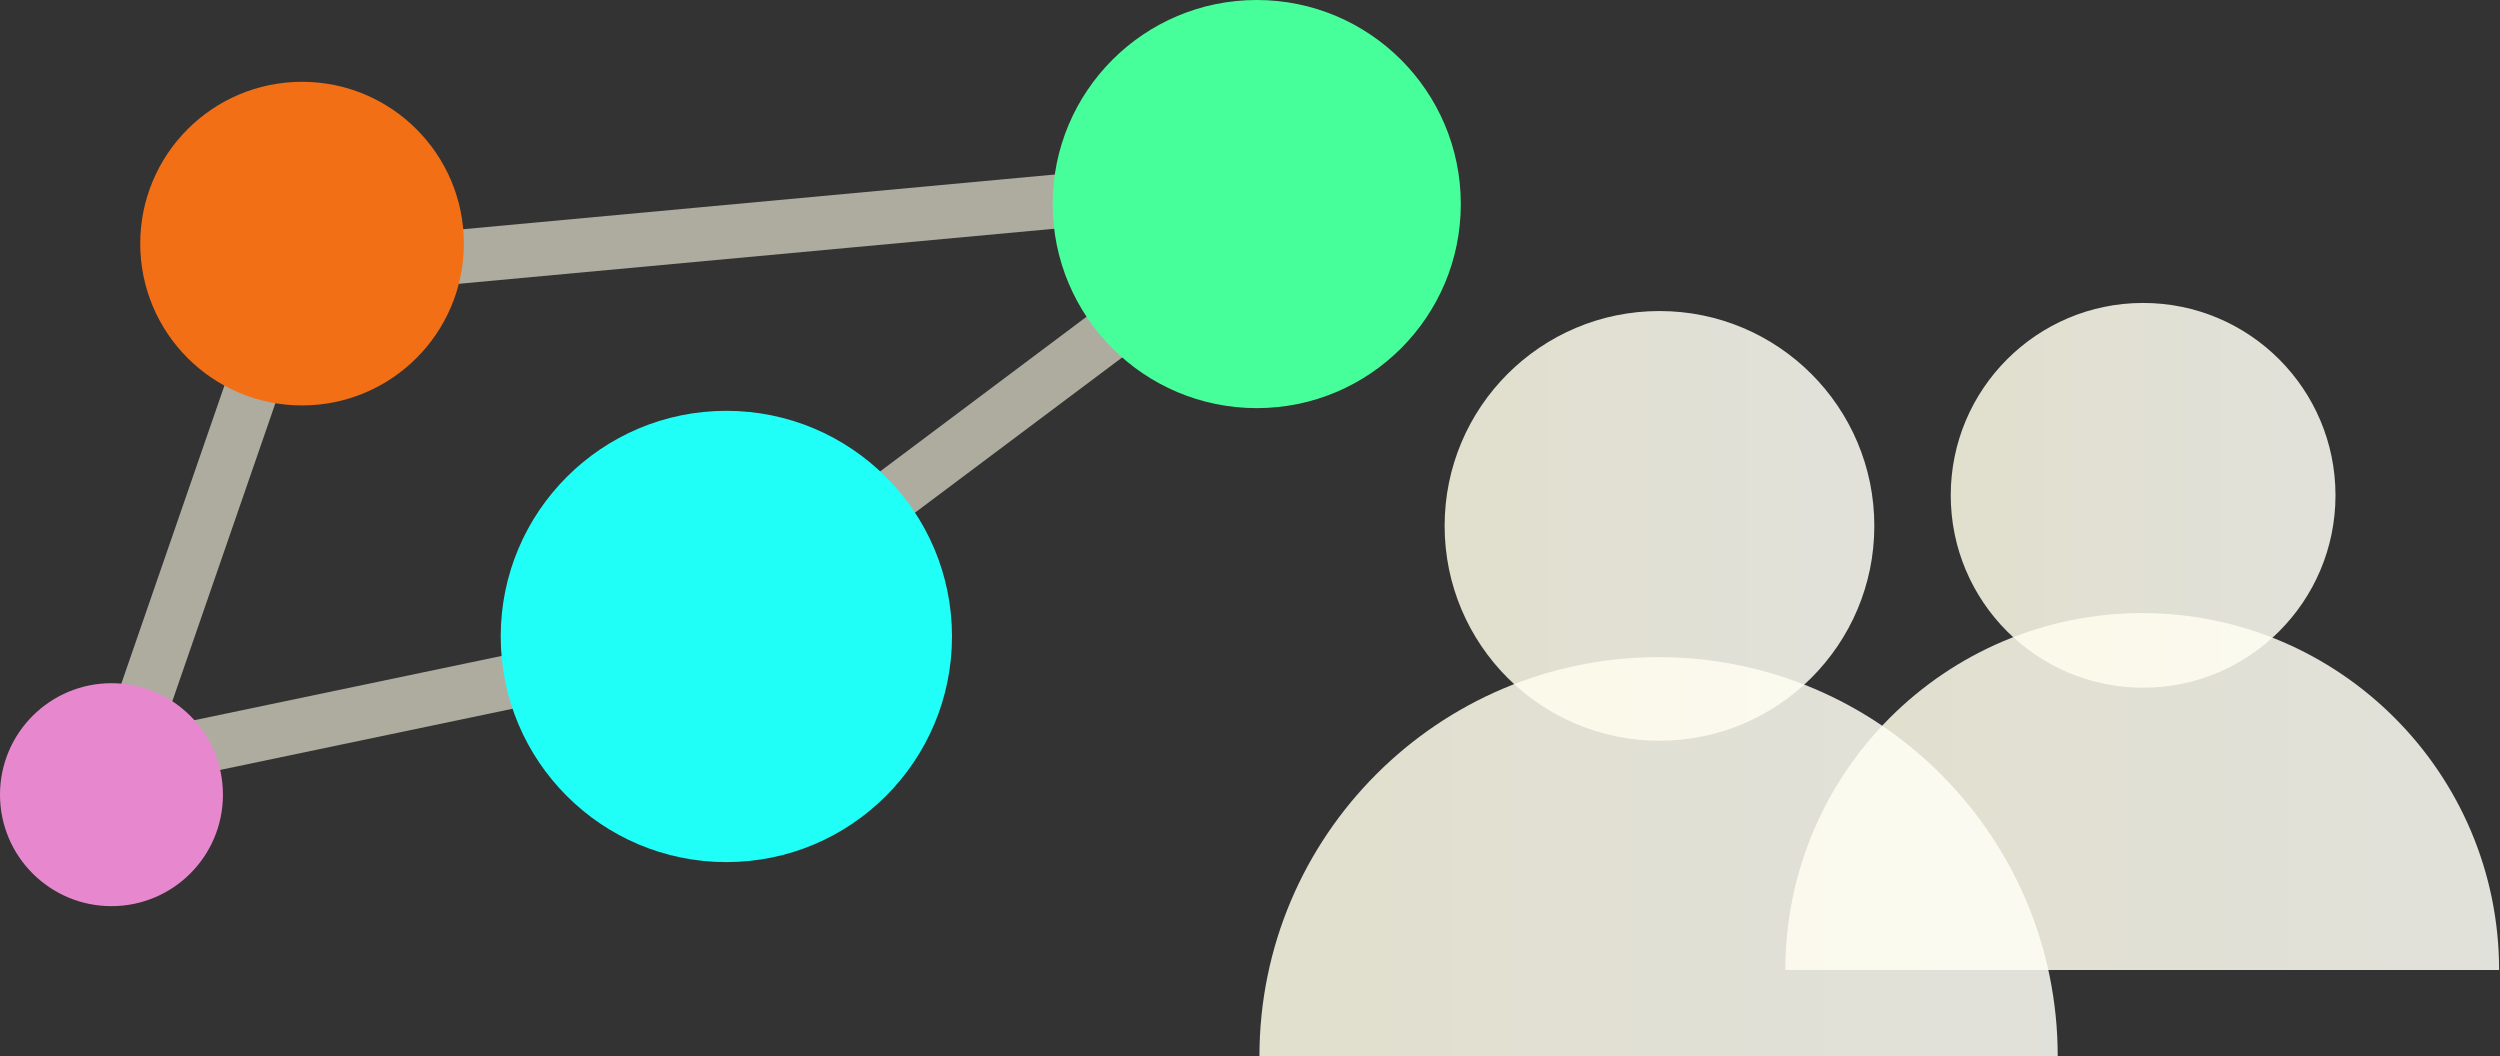
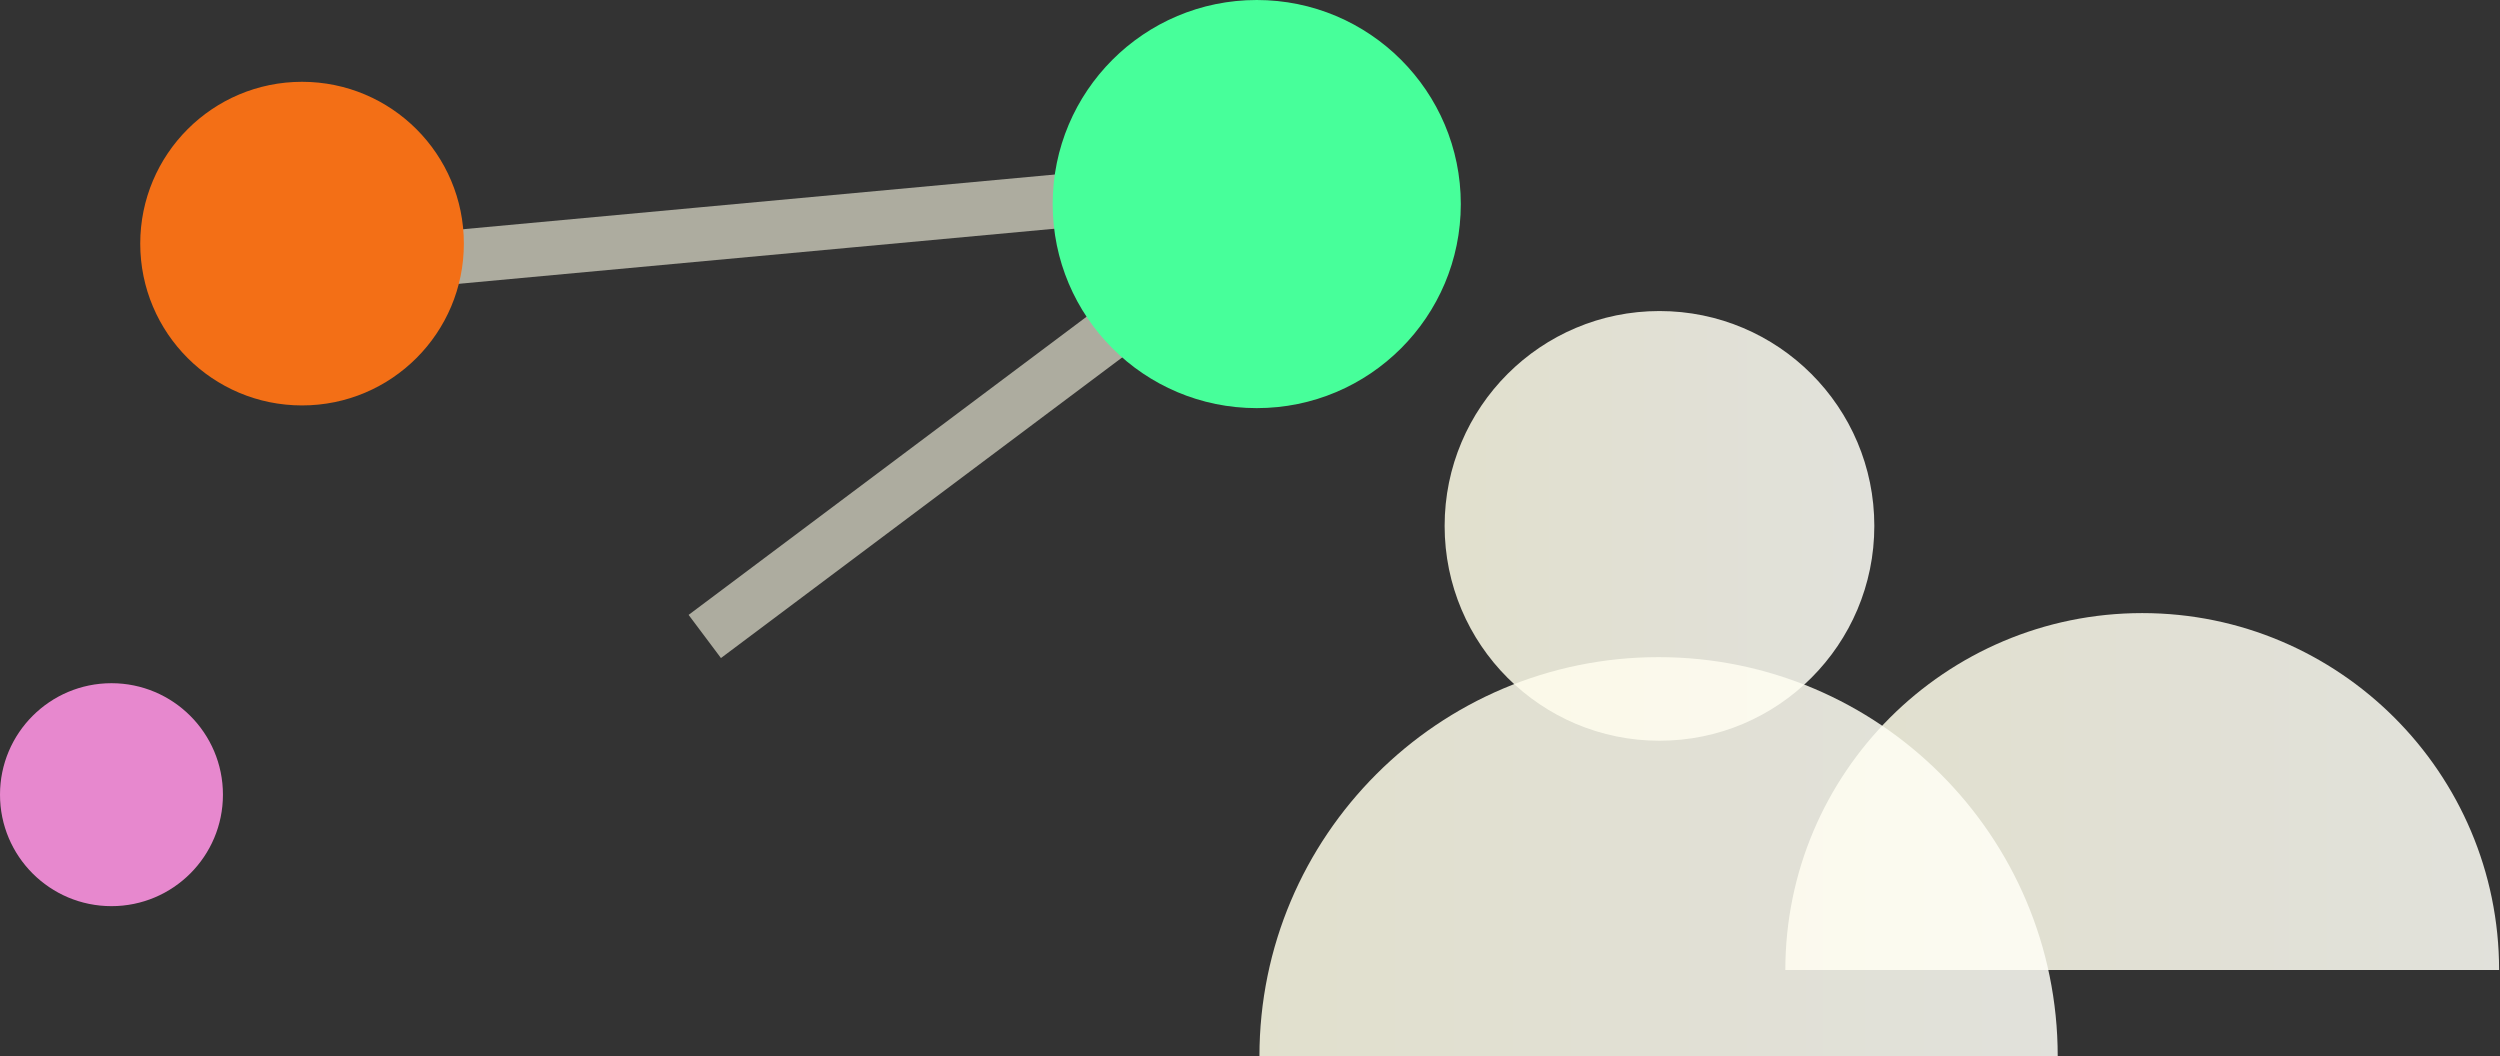
<svg xmlns="http://www.w3.org/2000/svg" xmlns:xlink="http://www.w3.org/1999/xlink" id="Layer_2" data-name="Layer 2" viewBox="0 0 27.81 11.75">
  <rect x="0" y="0" width="27.81" height="11.75" fill="#333333" stroke="none" />
  <defs>
    <style>
      .cls-1 {
        fill: #1ffff8;
      }

      .cls-2 {
        fill: none;
        stroke: rgba(255, 254, 232, .6);
        stroke-miterlimit: 10;
        stroke-width: .6px;
      }

      .cls-3 {
        fill: #e788ce;
      }

      .cls-4 {
        fill: url(#linear-gradient);
      }

      .cls-4, .cls-5, .cls-6, .cls-7 {
        opacity: .85;
      }

      .cls-5 {
        fill: url(#linear-gradient-2);
      }

      .cls-6 {
        fill: url(#linear-gradient-3);
      }

      .cls-7 {
        fill: url(#linear-gradient-4);
      }

      .cls-8 {
        fill: #47ff9a;
      }

      .cls-9 {
        fill: #f36f16;
      }
    </style>
    <linearGradient id="linear-gradient" x1="21.7" y1="5.51" x2="25.98" y2="5.51" gradientUnits="userSpaceOnUse">
      <stop offset="0" stop-color="#fffde7" />
      <stop offset="0" stop-color="#fffee8" />
      <stop offset="1" stop-color="#fffff8" />
    </linearGradient>
    <linearGradient id="linear-gradient-2" x1="19.86" y1="8.8" x2="27.81" y2="8.8" xlink:href="#linear-gradient" />
    <linearGradient id="linear-gradient-3" x1="16.07" y1="5.85" x2="20.85" y2="5.85" xlink:href="#linear-gradient" />
    <linearGradient id="linear-gradient-4" x1="14.02" y1="9.53" x2="22.9" y2="9.53" xlink:href="#linear-gradient" />
  </defs>
  <g id="Layer_2-2" data-name="Layer 2">
-     <line class="cls-2" x1="3.36" y1="2.71" x2="1.24" y2="8.84" />
    <line class="cls-2" x1="14.26" y1="2.27" x2="7.84" y2="7.08" />
    <line class="cls-2" x1="14.25" y1="2.01" x2="3" y2="3.05" />
-     <line class="cls-2" x1="8.08" y1="7.08" x2=".91" y2="8.58" />
    <circle class="cls-9" cx="3.36" cy="2.71" r="1.8" />
    <circle class="cls-3" cx="1.24" cy="8.84" r="1.24" />
-     <circle class="cls-1" cx="8.08" cy="7.08" r="2.51" />
    <circle class="cls-8" cx="13.98" cy="2.27" r="2.27" />
    <g>
-       <circle class="cls-4" cx="23.84" cy="5.51" r="2.14" />
      <path class="cls-5" d="M27.81,10.79h-7.95c0-2.19,1.78-3.97,3.97-3.97s3.97,1.78,3.97,3.97Z" />
    </g>
    <g>
      <circle class="cls-6" cx="18.46" cy="5.85" r="2.39" />
      <path class="cls-7" d="M22.9,11.75h-8.89c0-2.45,1.99-4.44,4.44-4.44s4.44,1.99,4.44,4.44Z" />
    </g>
  </g>
</svg>